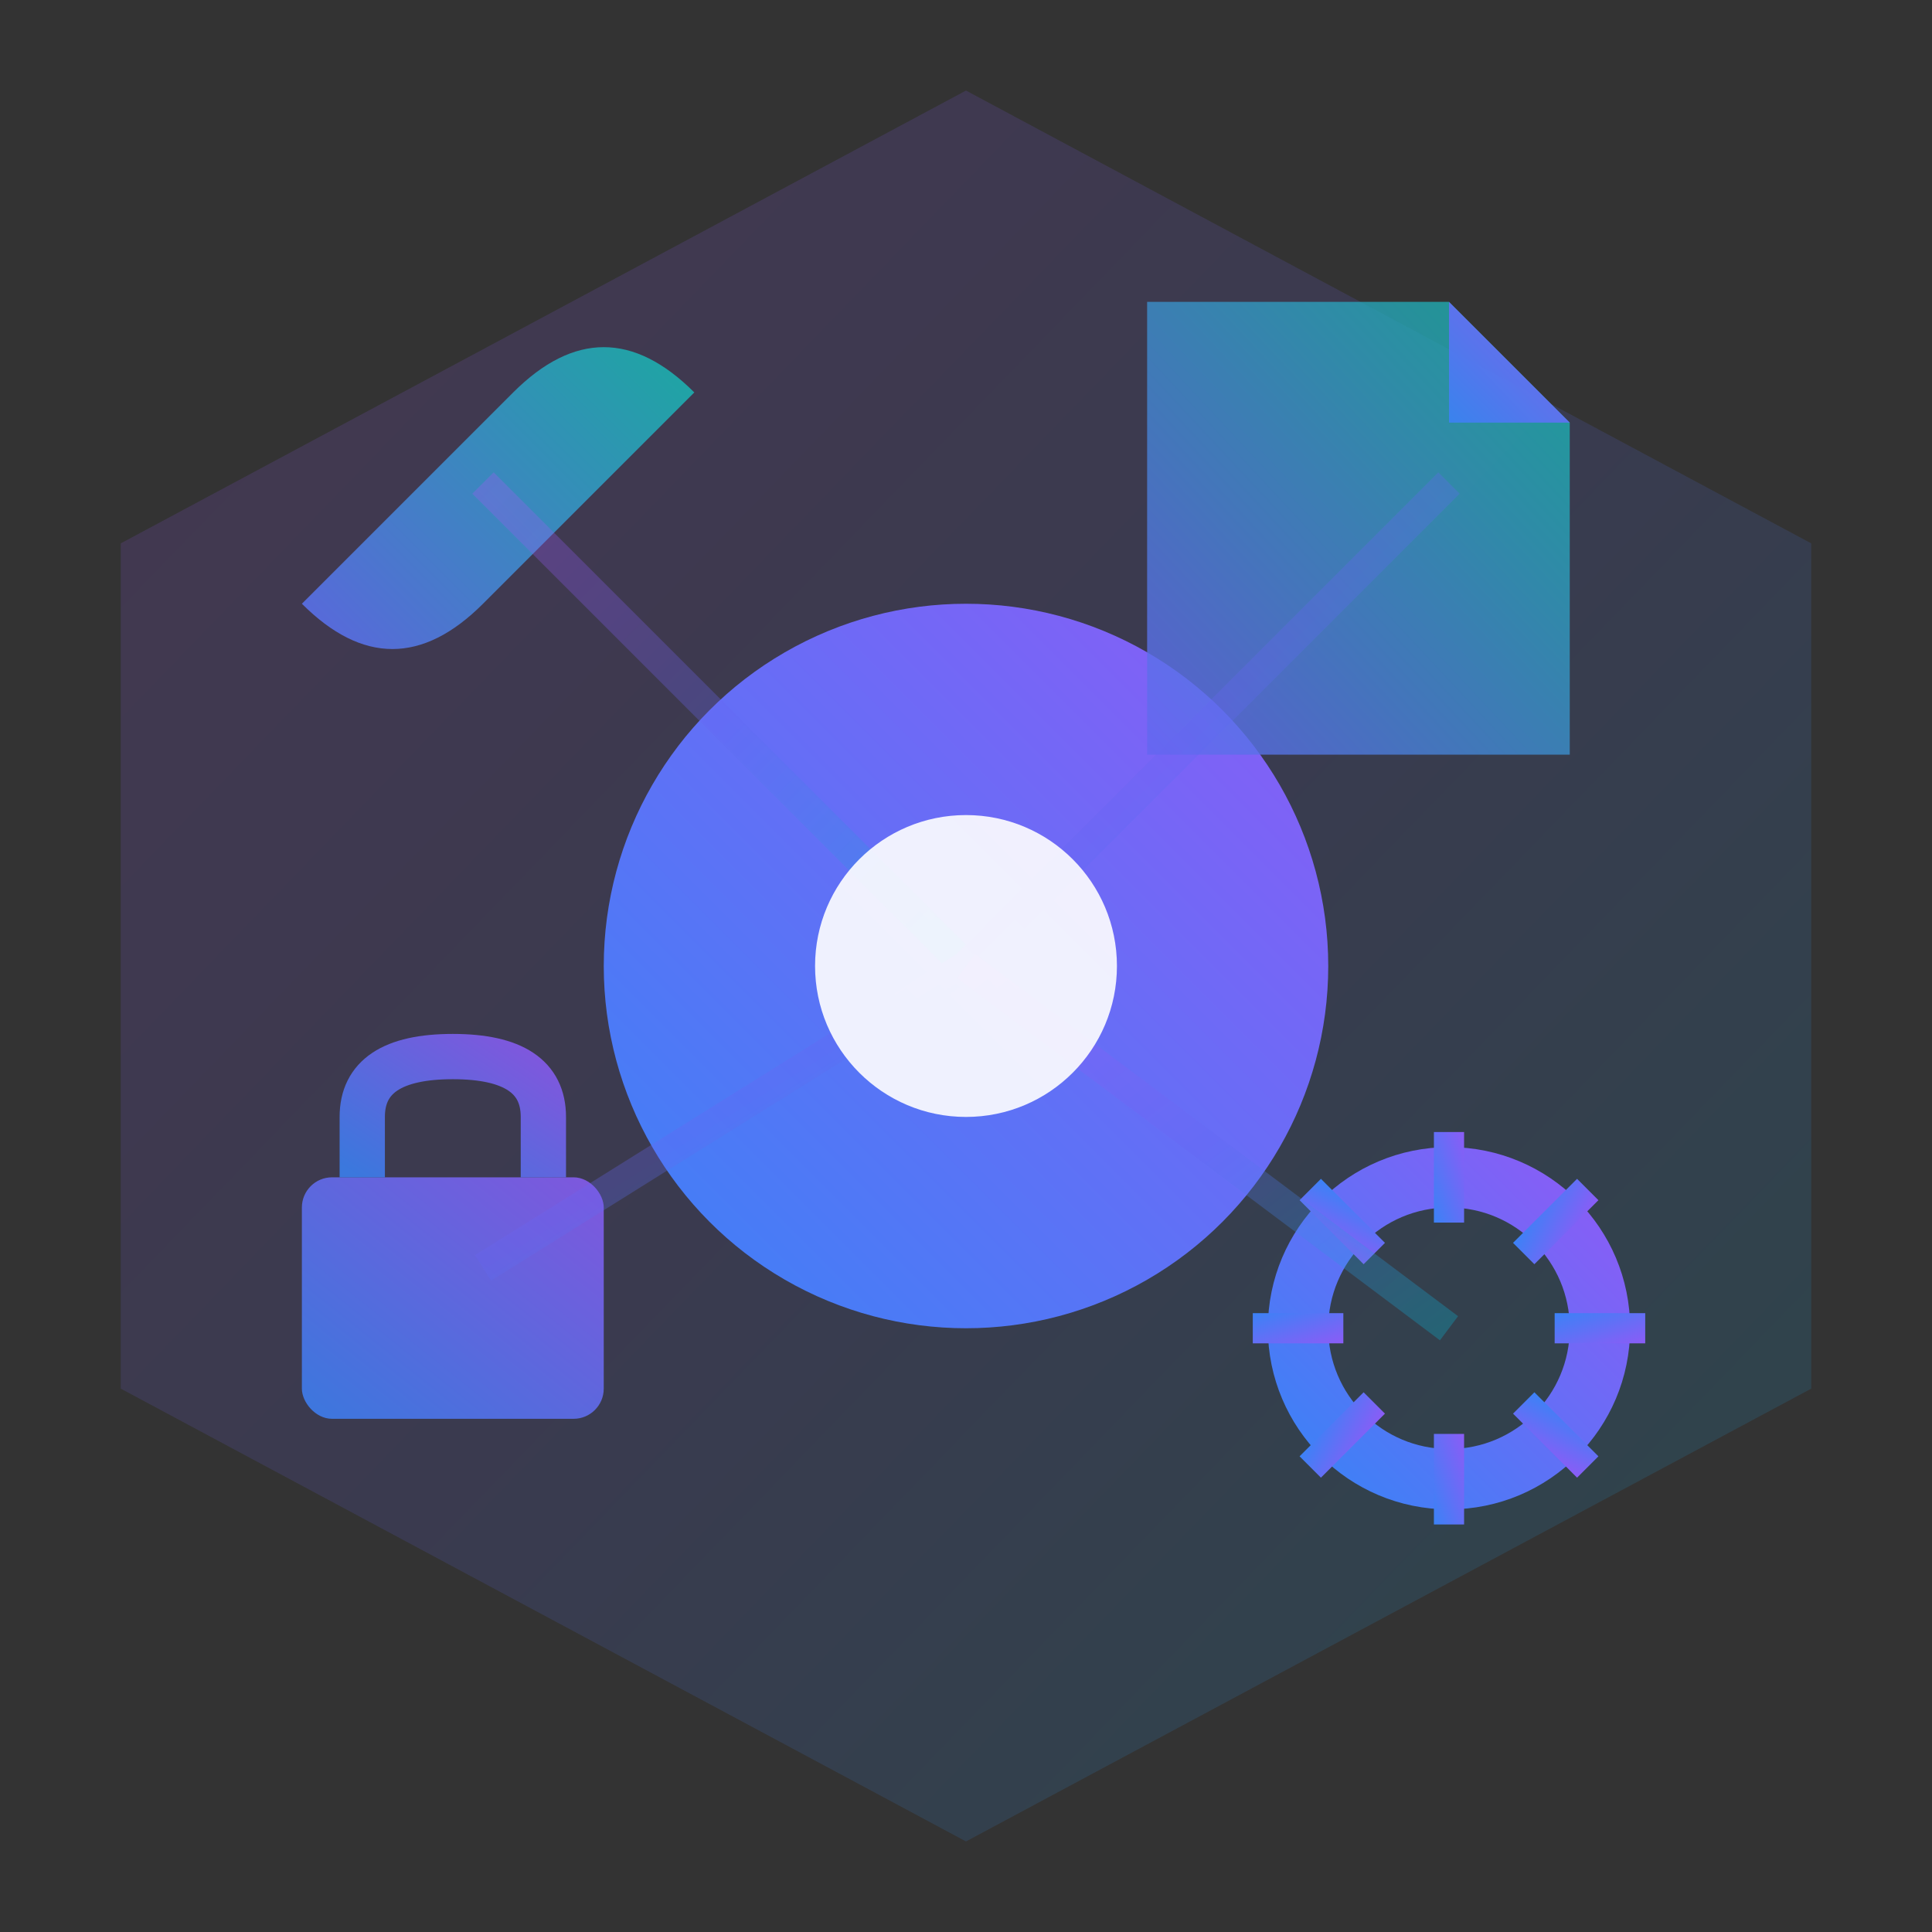
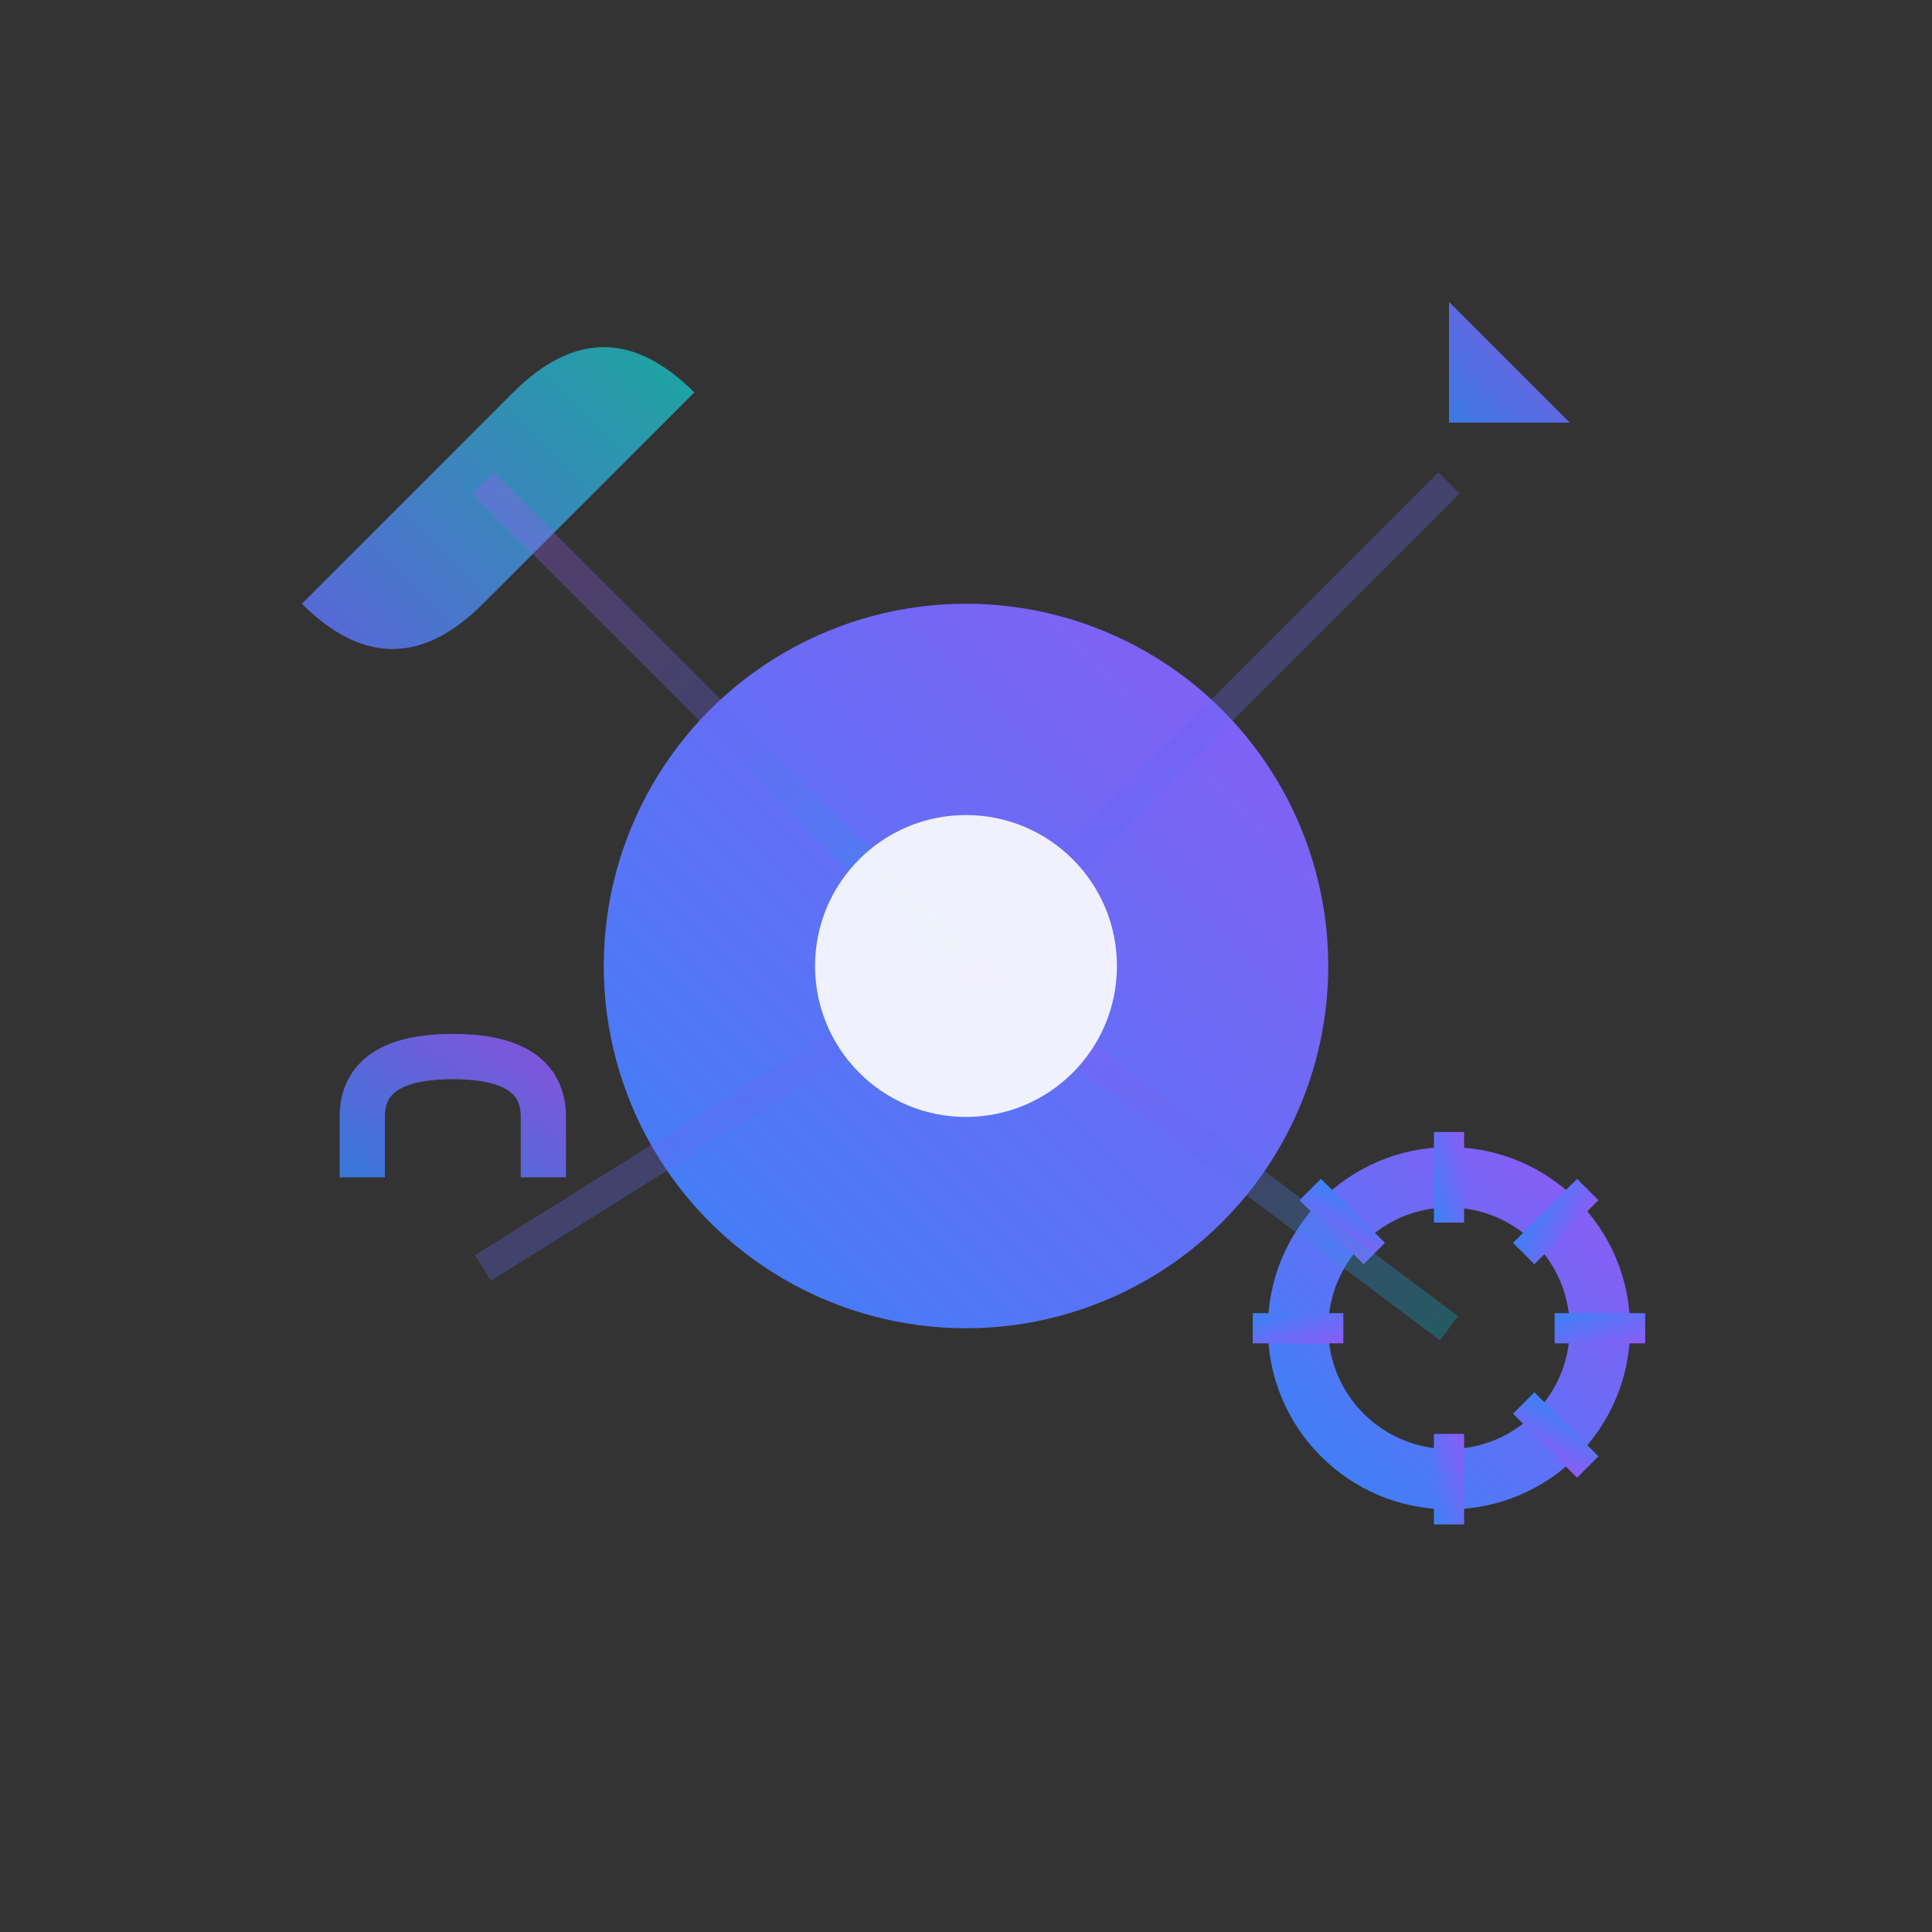
<svg xmlns="http://www.w3.org/2000/svg" width="512" height="512" viewBox="0 0 512 512">
  <rect x="0" y="0" width="512" height="512" fill="#333333" stroke="none" />
  <defs>
    <linearGradient id="grad1" x1="0%" y1="0%" x2="100%" y2="100%">
      <stop offset="0%" style="stop-color:#a855f7;stop-opacity:1" />
      <stop offset="50%" style="stop-color:#6366f1;stop-opacity:1" />
      <stop offset="100%" style="stop-color:#06b6d4;stop-opacity:1" />
    </linearGradient>
    <linearGradient id="grad2" x1="100%" y1="0%" x2="0%" y2="100%">
      <stop offset="0%" style="stop-color:#8b5cf6;stop-opacity:1" />
      <stop offset="100%" style="stop-color:#3b82f6;stop-opacity:1" />
    </linearGradient>
    <linearGradient id="grad3" x1="0%" y1="100%" x2="100%" y2="0%">
      <stop offset="0%" style="stop-color:#6366f1;stop-opacity:1" />
      <stop offset="100%" style="stop-color:#14b8a6;stop-opacity:1" />
    </linearGradient>
  </defs>
-   <path d="M 256 24 L 480 144 L 480 368 L 256 488 L 32 368 L 32 144 Z" fill="url(#grad1)" opacity="0.15" />
  <circle cx="256" cy="256" r="96" fill="url(#grad2)" />
  <path d="M 80 160 L 136 104 Q 160 80 184 104 L 128 160 Q 104 184 80 160 Z" fill="url(#grad3)" opacity="0.9" />
  <g transform="translate(336, 304) scale(8)">
    <circle cx="6" cy="6" r="5" fill="none" stroke="url(#grad2)" stroke-width="2" />
    <rect x="5.5" y="-0.5" width="1" height="3" fill="url(#grad2)" transform="rotate(0 6 6)" />
    <rect x="5.5" y="-0.5" width="1" height="3" fill="url(#grad2)" transform="rotate(45 6 6)" />
    <rect x="5.5" y="-0.5" width="1" height="3" fill="url(#grad2)" transform="rotate(90 6 6)" />
    <rect x="5.5" y="-0.5" width="1" height="3" fill="url(#grad2)" transform="rotate(135 6 6)" />
    <rect x="5.5" y="9.5" width="1" height="3" fill="url(#grad2)" transform="rotate(0 6 6)" />
-     <rect x="5.5" y="9.5" width="1" height="3" fill="url(#grad2)" transform="rotate(45 6 6)" />
    <rect x="5.5" y="9.5" width="1" height="3" fill="url(#grad2)" transform="rotate(90 6 6)" />
    <rect x="5.5" y="9.5" width="1" height="3" fill="url(#grad2)" transform="rotate(135 6 6)" />
  </g>
-   <path d="M 304 80 L 384 80 L 416 112 L 416 200 L 304 200 Z" fill="url(#grad3)" opacity="0.8" />
  <path d="M 384 80 L 384 112 L 416 112" fill="url(#grad2)" opacity="0.9" />
  <g transform="translate(80, 280) scale(8)">
-     <rect x="0" y="4" width="10" height="8" rx="1" fill="url(#grad2)" opacity="0.85" />
    <path d="M 2 4 L 2 2 Q 2 0 5 0 Q 8 0 8 2 L 8 4" fill="none" stroke="url(#grad2)" stroke-width="1.5" opacity="0.85" />
  </g>
  <g opacity="0.3">
    <line x1="256" y1="256" x2="128" y2="128" stroke="url(#grad1)" stroke-width="8" />
    <line x1="256" y1="256" x2="384" y2="128" stroke="url(#grad1)" stroke-width="8" />
    <line x1="256" y1="256" x2="128" y2="336" stroke="url(#grad1)" stroke-width="8" />
    <line x1="256" y1="256" x2="384" y2="352" stroke="url(#grad1)" stroke-width="8" />
  </g>
  <circle cx="256" cy="256" r="40" fill="white" opacity="0.9" />
</svg>